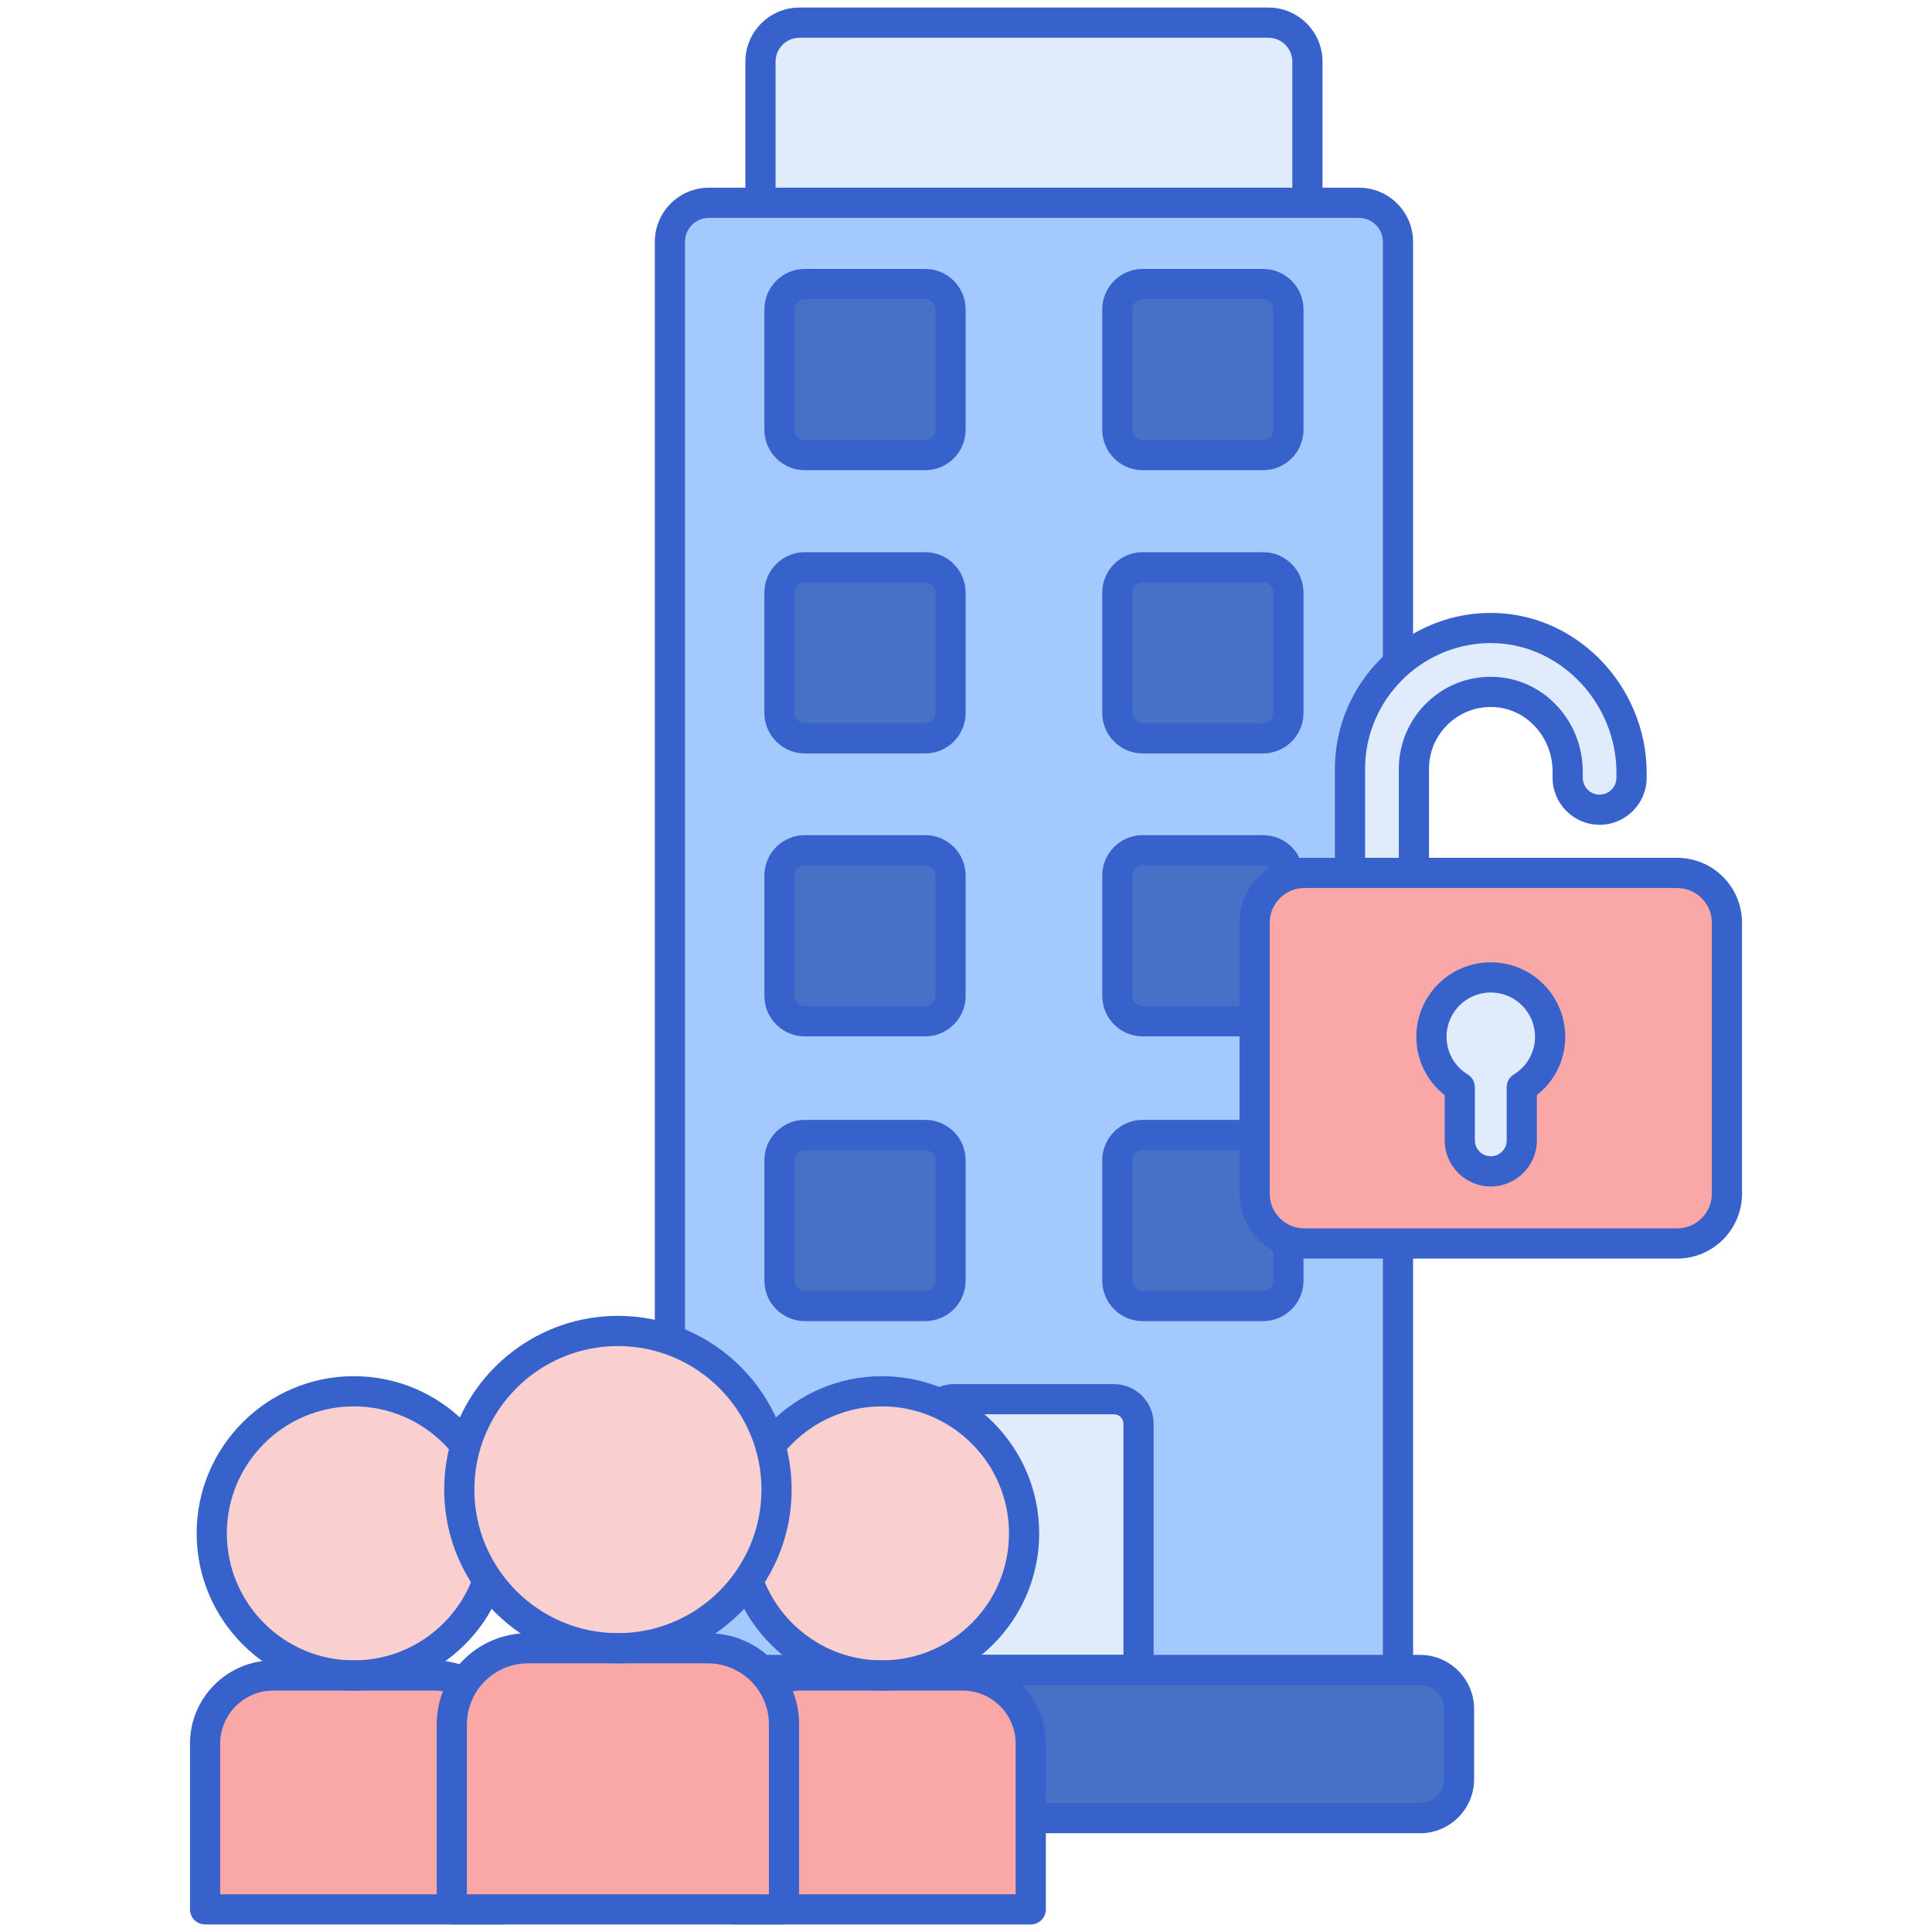
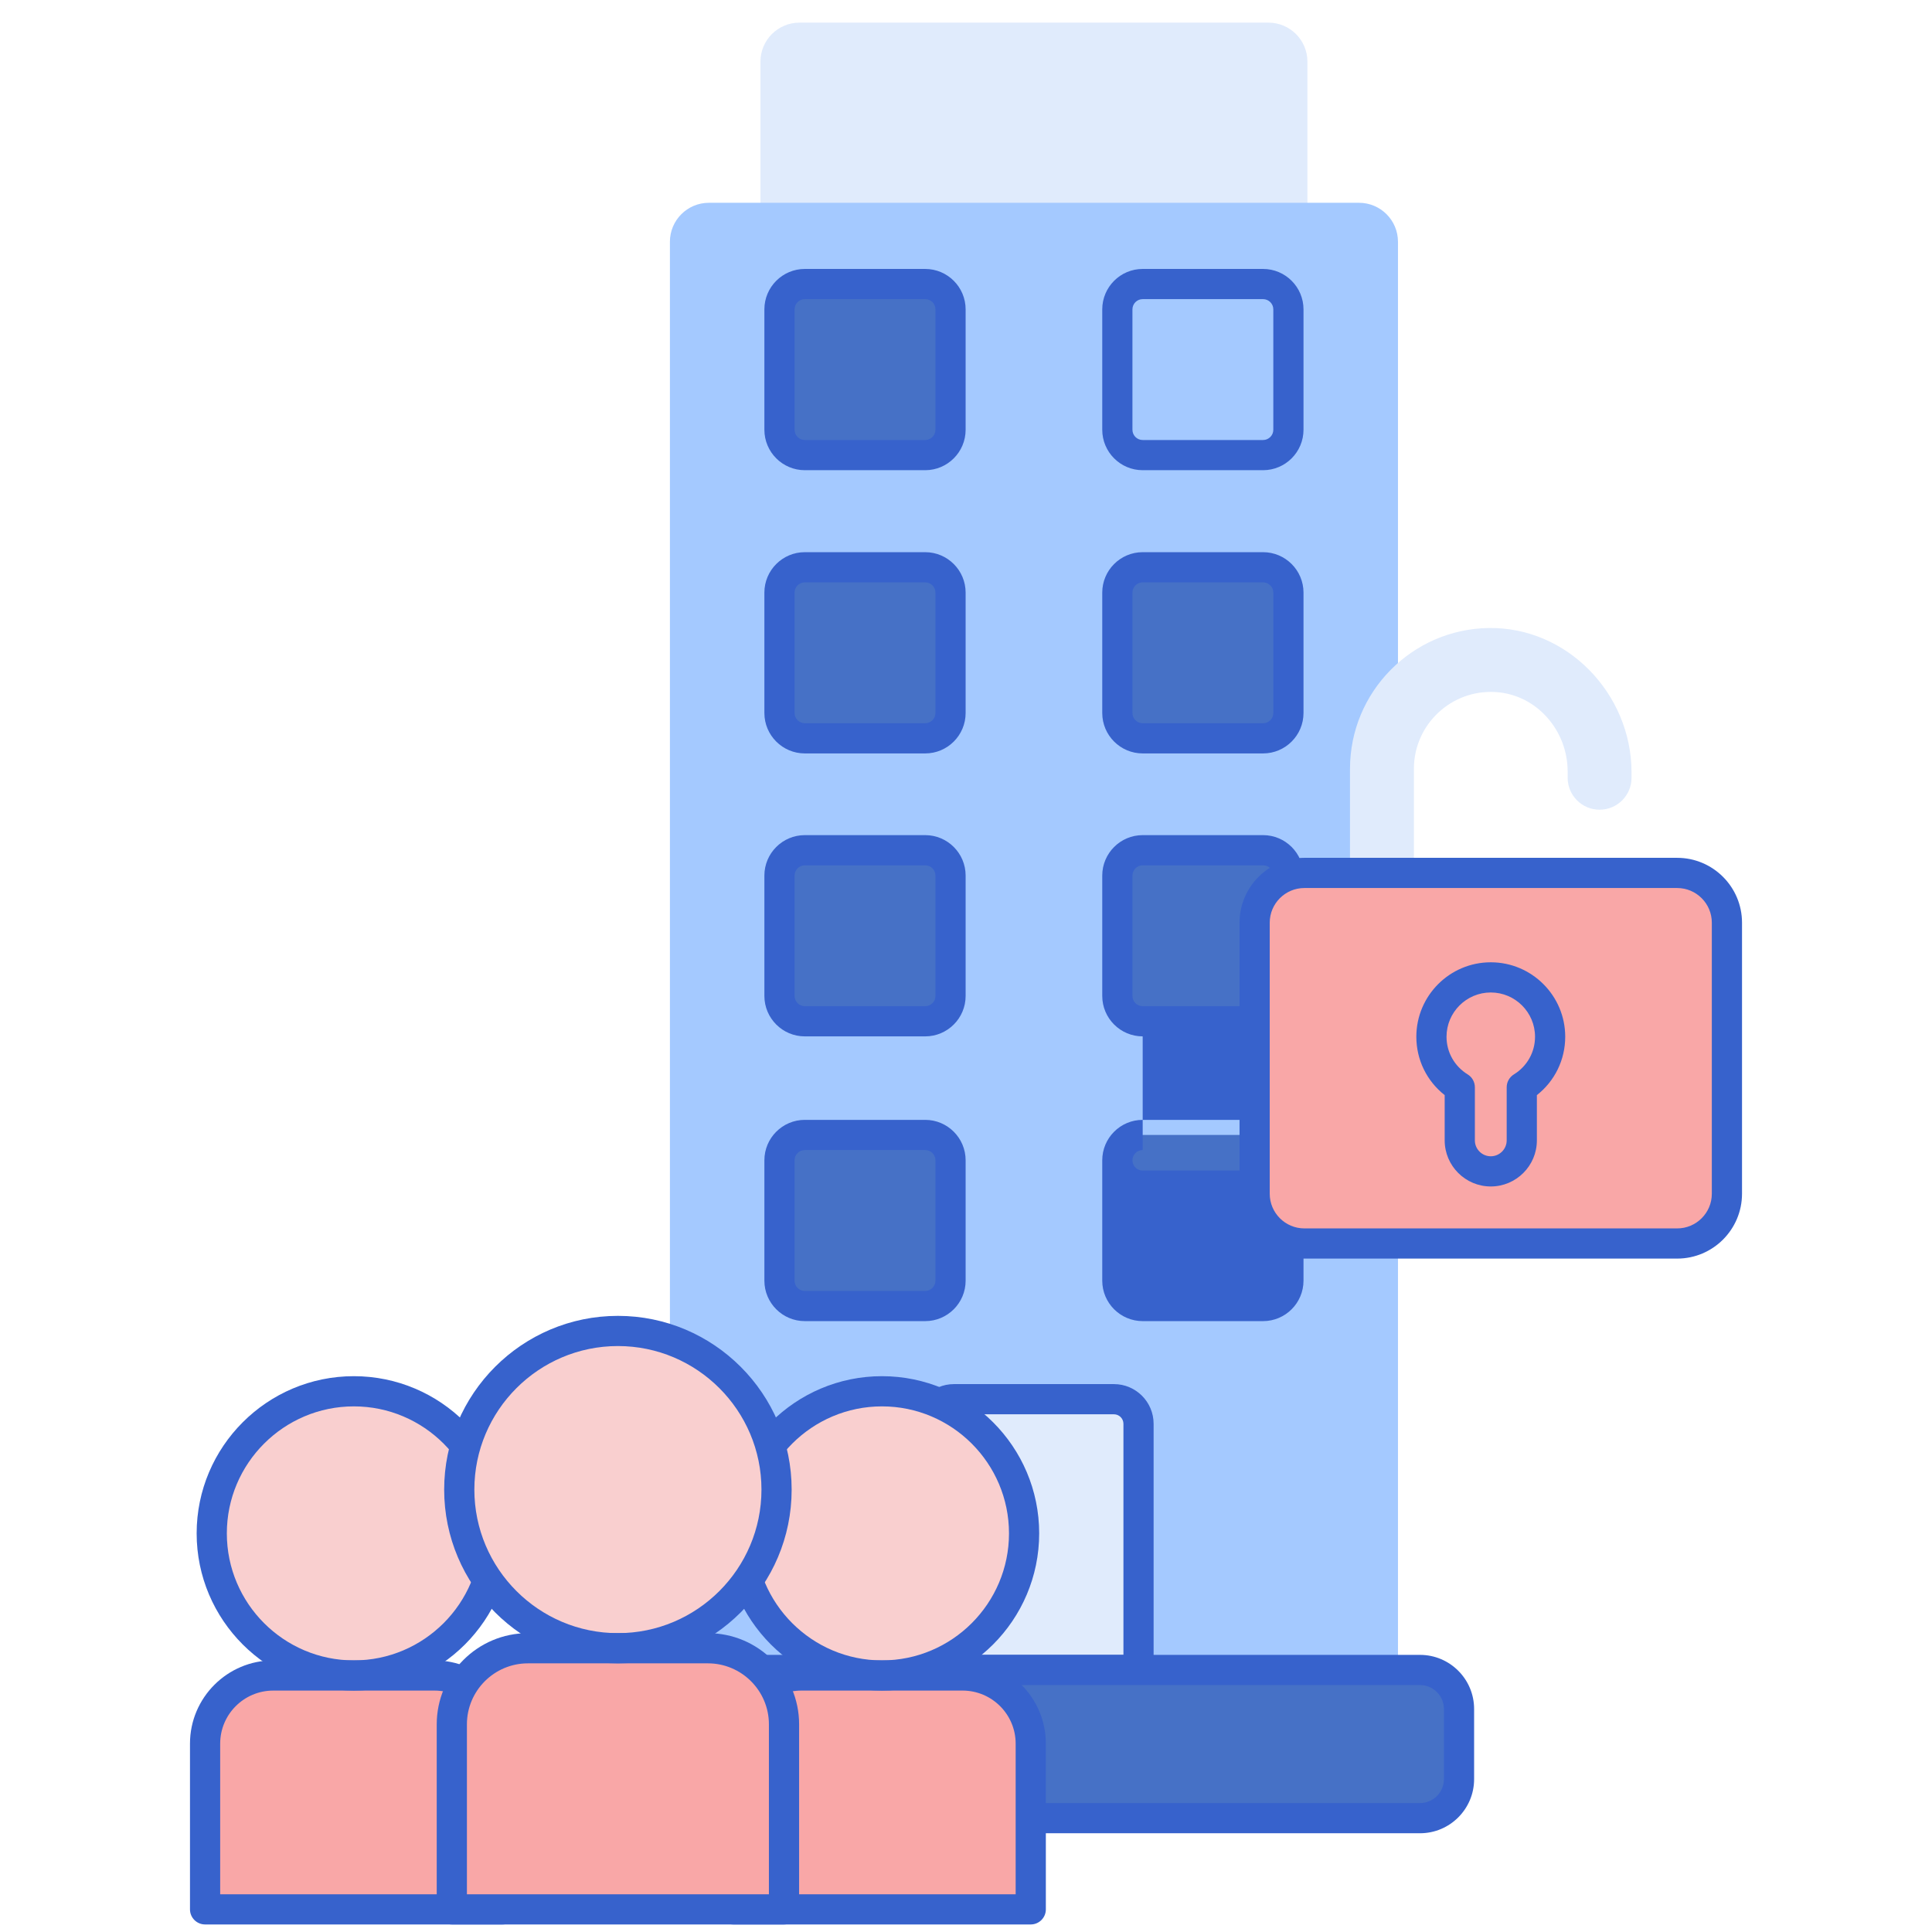
<svg xmlns="http://www.w3.org/2000/svg" id="Layer_1" x="0px" y="0px" viewBox="0 0 256 256" xml:space="preserve">
  <g>
    <g>
      <path fill="#E0EBFC" d="M105.933,3h62.139c2.854,0,5.167,2.314,5.167,5.167v59.548h-72.474V8.167    C100.766,5.314,103.079,3,105.933,3z" />
    </g>
    <g>
-       <path fill="#3762CC" d="M173.24,69.716h-72.474c-1.104,0-2-0.896-2-2V8.167c0-3.952,3.215-7.167,7.167-7.167h62.14    c3.952,0,7.167,3.215,7.167,7.167v59.548C175.24,68.82,174.345,69.716,173.24,69.716z M102.766,65.716h68.474V8.167    c0-1.747-1.421-3.167-3.167-3.167h-62.14c-1.746,0-3.167,1.421-3.167,3.167V65.716z" />
-     </g>
+       </g>
    <g>
      <path fill="#A4C9FF" d="M88.767,231.097h96.472V32.038c0-2.854-2.314-5.167-5.167-5.167H93.934c-2.854,0-5.167,2.314-5.167,5.167    V231.097z" />
    </g>
    <g>
      <g>
        <path fill="#4671C6" d="M151.412,135.325h15.951c1.854,0,3.358-1.503,3.358-3.358v-15.951c0-1.854-1.503-3.358-3.358-3.358     h-15.951c-1.854,0-3.358,1.503-3.358,3.358v15.951C148.054,133.822,149.558,135.325,151.412,135.325z" />
      </g>
      <g>
        <path fill="#4671C6" d="M106.643,135.325h15.951c1.854,0,3.358-1.503,3.358-3.358v-15.951c0-1.854-1.503-3.358-3.358-3.358     h-15.951c-1.854,0-3.358,1.503-3.358,3.358v15.951C103.285,133.822,104.788,135.325,106.643,135.325z" />
      </g>
    </g>
    <g>
      <g>
        <path fill="#4671C6" d="M151.412,173.055h15.951c1.854,0,3.358-1.503,3.358-3.358v-15.951c0-1.854-1.503-3.358-3.358-3.358     h-15.951c-1.854,0-3.358,1.503-3.358,3.358v15.951C148.054,171.552,149.558,173.055,151.412,173.055z" />
      </g>
      <g>
        <path fill="#4671C6" d="M106.643,173.055h15.951c1.854,0,3.358-1.503,3.358-3.358v-15.951c0-1.854-1.503-3.358-3.358-3.358     h-15.951c-1.854,0-3.358,1.503-3.358,3.358v15.951C103.285,171.552,104.788,173.055,106.643,173.055z" />
      </g>
    </g>
    <g>
      <path fill="#E0EBFC" d="M123.145,221.279h27.715v-32.62c0-1.799-1.459-3.258-3.258-3.258h-21.2c-1.799,0-3.258,1.459-3.258,3.258    V221.279z" />
    </g>
    <g>
      <g>
        <path fill="#4671C6" d="M151.412,97.833h15.951c1.854,0,3.358-1.503,3.358-3.358V78.524c0-1.854-1.503-3.358-3.358-3.358h-15.951     c-1.854,0-3.358,1.503-3.358,3.358v15.951C148.054,96.329,149.558,97.833,151.412,97.833z" />
      </g>
      <g>
        <path fill="#4671C6" d="M106.643,97.833h15.951c1.854,0,3.358-1.503,3.358-3.358V78.524c0-1.854-1.503-3.358-3.358-3.358h-15.951     c-1.854,0-3.358,1.503-3.358,3.358v15.951C103.285,96.329,104.788,97.833,106.643,97.833z" />
      </g>
    </g>
    <g>
      <g>
-         <path fill="#4671C6" d="M151.412,60.303h15.951c1.854,0,3.358-1.503,3.358-3.358V40.994c0-1.854-1.503-3.358-3.358-3.358h-15.951     c-1.854,0-3.358,1.503-3.358,3.358v15.951C148.054,58.8,149.558,60.303,151.412,60.303z" />
-       </g>
+         </g>
      <g>
        <path fill="#4671C6" d="M106.643,60.303h15.951c1.854,0,3.358-1.503,3.358-3.358V40.994c0-1.854-1.503-3.358-3.358-3.358h-15.951     c-1.854,0-3.358,1.503-3.358,3.358v15.951C103.285,58.8,104.788,60.303,106.643,60.303z" />
      </g>
    </g>
    <g>
-       <path fill="#3762CC" d="M185.239,233.097H88.767c-1.104,0-2-0.896-2-2V32.038c0-3.952,3.215-7.167,7.167-7.167h86.138    c3.952,0,7.167,3.215,7.167,7.167v199.059C187.239,232.201,186.344,233.097,185.239,233.097z M90.767,229.097h92.472V32.038    c0-1.747-1.421-3.167-3.167-3.167H93.934c-1.746,0-3.167,1.421-3.167,3.167V229.097z" />
-     </g>
+       </g>
    <g>
      <g>
        <path fill="#3762CC" d="M167.363,137.325h-15.951c-2.955,0-5.358-2.403-5.358-5.357v-15.951c0-2.955,2.403-5.358,5.358-5.358     h15.951c2.955,0,5.358,2.403,5.358,5.358v15.951C172.721,134.921,170.318,137.325,167.363,137.325z M151.412,114.658     c-0.749,0-1.358,0.609-1.358,1.358v15.951c0,0.749,0.609,1.357,1.358,1.357h15.951c0.749,0,1.358-0.609,1.358-1.357v-15.951     c0-0.749-0.609-1.358-1.358-1.358H151.412z" />
      </g>
      <g>
        <path fill="#3762CC" d="M122.594,137.325h-15.952c-2.954,0-5.357-2.403-5.357-5.357v-15.951c0-2.955,2.403-5.358,5.357-5.358     h15.952c2.954,0,5.357,2.403,5.357,5.358v15.951C127.952,134.921,125.548,137.325,122.594,137.325z M106.643,114.658     c-0.749,0-1.357,0.609-1.357,1.358v15.951c0,0.749,0.609,1.357,1.357,1.357h15.952c0.749,0,1.357-0.609,1.357-1.357v-15.951     c0-0.749-0.609-1.358-1.357-1.358H106.643z" />
      </g>
    </g>
    <g>
      <g>
-         <path fill="#3762CC" d="M167.363,175.055h-15.951c-2.955,0-5.358-2.403-5.358-5.358v-15.951c0-2.955,2.403-5.358,5.358-5.358     h15.951c2.955,0,5.358,2.403,5.358,5.358v15.951C172.721,172.652,170.318,175.055,167.363,175.055z M151.412,152.388     c-0.749,0-1.358,0.609-1.358,1.358v15.951c0,0.749,0.609,1.358,1.358,1.358h15.951c0.749,0,1.358-0.609,1.358-1.358v-15.951     c0-0.749-0.609-1.358-1.358-1.358H151.412z" />
+         <path fill="#3762CC" d="M167.363,175.055h-15.951c-2.955,0-5.358-2.403-5.358-5.358v-15.951c0-2.955,2.403-5.358,5.358-5.358     h15.951c2.955,0,5.358,2.403,5.358,5.358v15.951C172.721,172.652,170.318,175.055,167.363,175.055z M151.412,152.388     c-0.749,0-1.358,0.609-1.358,1.358c0,0.749,0.609,1.358,1.358,1.358h15.951c0.749,0,1.358-0.609,1.358-1.358v-15.951     c0-0.749-0.609-1.358-1.358-1.358H151.412z" />
      </g>
      <g>
        <path fill="#3762CC" d="M122.594,175.055h-15.952c-2.954,0-5.357-2.403-5.357-5.358v-15.951c0-2.955,2.403-5.358,5.357-5.358     h15.952c2.954,0,5.357,2.403,5.357,5.358v15.951C127.952,172.652,125.548,175.055,122.594,175.055z M106.643,152.388     c-0.749,0-1.357,0.609-1.357,1.358v15.951c0,0.749,0.609,1.358,1.357,1.358h15.952c0.749,0,1.357-0.609,1.357-1.358v-15.951     c0-0.749-0.609-1.358-1.357-1.358H106.643z" />
      </g>
    </g>
    <g>
      <path fill="#3762CC" d="M150.86,223.279h-27.715c-1.104,0-2-0.896-2-2v-32.62c0-2.899,2.358-5.258,5.258-5.258h21.2    c2.899,0,5.257,2.359,5.257,5.258v32.62C152.86,222.383,151.965,223.279,150.86,223.279z M125.146,219.279h23.715v-30.62    c0-0.693-0.564-1.258-1.257-1.258h-21.2c-0.693,0-1.258,0.564-1.258,1.258V219.279z" />
    </g>
    <g>
      <g>
        <path fill="#3762CC" d="M167.363,99.833h-15.951c-2.955,0-5.358-2.403-5.358-5.357V78.523c0-2.954,2.403-5.357,5.358-5.357     h15.951c2.955,0,5.358,2.403,5.358,5.357v15.952C172.721,97.429,170.318,99.833,167.363,99.833z M151.412,77.166     c-0.749,0-1.358,0.609-1.358,1.357v15.952c0,0.749,0.609,1.357,1.358,1.357h15.951c0.749,0,1.358-0.609,1.358-1.357V78.523     c0-0.749-0.609-1.357-1.358-1.357H151.412z" />
      </g>
      <g>
        <path fill="#3762CC" d="M122.594,99.833h-15.952c-2.954,0-5.357-2.403-5.357-5.357V78.523c0-2.954,2.403-5.357,5.357-5.357     h15.952c2.954,0,5.357,2.403,5.357,5.357v15.952C127.952,97.429,125.548,99.833,122.594,99.833z M106.643,77.166     c-0.749,0-1.357,0.609-1.357,1.357v15.952c0,0.749,0.609,1.357,1.357,1.357h15.952c0.749,0,1.357-0.609,1.357-1.357V78.523     c0-0.749-0.609-1.357-1.357-1.357H106.643z" />
      </g>
    </g>
    <g>
      <g>
        <path fill="#3762CC" d="M167.363,62.303h-15.951c-2.955,0-5.358-2.403-5.358-5.358V40.994c0-2.955,2.403-5.358,5.358-5.358     h15.951c2.955,0,5.358,2.403,5.358,5.358v15.951C172.721,59.9,170.318,62.303,167.363,62.303z M151.412,39.636     c-0.749,0-1.358,0.609-1.358,1.358v15.951c0,0.749,0.609,1.358,1.358,1.358h15.951c0.749,0,1.358-0.609,1.358-1.358V40.994     c0-0.749-0.609-1.358-1.358-1.358H151.412z" />
      </g>
      <g>
        <path fill="#3762CC" d="M122.594,62.303h-15.952c-2.954,0-5.357-2.403-5.357-5.358V40.994c0-2.955,2.403-5.358,5.357-5.358     h15.952c2.954,0,5.357,2.403,5.357,5.358v15.951C127.952,59.9,125.548,62.303,122.594,62.303z M106.643,39.636     c-0.749,0-1.357,0.609-1.357,1.358v15.951c0,0.749,0.609,1.358,1.357,1.358h15.952c0.749,0,1.357-0.609,1.357-1.358V40.994     c0-0.749-0.609-1.358-1.357-1.358H106.643z" />
      </g>
    </g>
    <g>
      <path fill="#4671C6" d="M85.846,240.915H188.16c2.854,0,5.167-2.314,5.167-5.167v-9.301c0-2.854-2.314-5.167-5.167-5.167H85.846    c-2.854,0-5.167,2.314-5.167,5.167v9.301C80.678,238.601,82.992,240.915,85.846,240.915z" />
    </g>
    <g>
      <path fill="#3762CC" d="M188.16,242.915H85.846c-3.952,0-7.167-3.215-7.167-7.167v-9.301c0-3.952,3.215-7.167,7.167-7.167H188.16    c3.952,0,7.167,3.215,7.167,7.167v9.301C195.328,239.699,192.112,242.915,188.16,242.915z M85.846,223.279    c-1.747,0-3.167,1.421-3.167,3.167v9.301c0,1.746,1.421,3.167,3.167,3.167H188.16c1.747,0,3.167-1.421,3.167-3.167v-9.301    c0-1.747-1.421-3.167-3.167-3.167H85.846z" />
    </g>
    <g>
      <path fill="#E0EBFC" d="M207.722,102.226v0.831c0,2.338,1.895,4.233,4.233,4.233h0c2.338,0,4.233-1.895,4.233-4.233v-0.697    c0-10.433-8.537-19.319-18.969-19.145c-10.14,0.169-18.337,8.471-18.337,18.651v16.876c0,2.211,1.616,4.186,3.817,4.396    c2.525,0.241,4.65-1.738,4.65-4.213v-17.058c0-5.848,4.953-10.56,10.884-10.163C203.642,92.066,207.722,96.806,207.722,102.226z" />
    </g>
    <g>
-       <path fill="#3762CC" d="M183.104,125.157c-0.198,0-0.396-0.01-0.595-0.029c-3.155-0.301-5.626-3.106-5.626-6.386v-16.876    c0-11.199,9.108-20.463,20.304-20.65c5.418-0.094,10.611,2.013,14.587,5.923c4.077,4.009,6.415,9.557,6.415,15.221v0.697    c0,3.437-2.796,6.233-6.233,6.233s-6.233-2.796-6.233-6.233v-0.831c0-4.496-3.348-8.241-7.623-8.527    c-2.298-0.154-4.477,0.625-6.15,2.19c-1.677,1.568-2.6,3.691-2.6,5.978v17.058c0,1.752-0.744,3.434-2.042,4.613    C186.158,124.583,184.653,125.157,183.104,125.157z M197.522,85.213c-0.089,0-0.179,0-0.269,0.002    c-9.027,0.151-16.371,7.621-16.371,16.651v16.876c0,1.241,0.881,2.297,2.007,2.405c0.646,0.059,1.257-0.141,1.728-0.569    c0.472-0.429,0.732-1.016,0.732-1.653v-17.058c0-3.356,1.41-6.6,3.868-8.899c2.491-2.33,5.737-3.492,9.15-3.26    c6.367,0.427,11.355,5.925,11.355,12.519v0.831c0,1.231,1.001,2.233,2.233,2.233s2.233-1.002,2.233-2.233v-0.697    c0-4.599-1.902-9.107-5.219-12.369C205.83,86.904,201.774,85.213,197.522,85.213z" />
-     </g>
+       </g>
    <g>
      <path fill="#F9A7A7" d="M222.235,164.77h-49.398c-3.64,0-6.591-2.951-6.591-6.591v-35.921c0-3.64,2.951-6.591,6.591-6.591h49.398    c3.64,0,6.591,2.951,6.591,6.591v35.921C228.826,161.819,225.875,164.77,222.235,164.77z" />
    </g>
    <g>
-       <path fill="#E0EBFC" d="M205.4,137.372c0-4.343-3.521-7.864-7.864-7.864c-4.343,0-7.864,3.521-7.864,7.864    c0,2.835,1.506,5.313,3.756,6.697v7.036c0,2.269,1.839,4.108,4.108,4.108s4.108-1.839,4.108-4.108v-7.036    C203.894,142.685,205.4,140.207,205.4,137.372z" />
-     </g>
+       </g>
    <g>
      <path fill="#3762CC" d="M222.235,166.77h-49.398c-4.737,0-8.591-3.854-8.591-8.591v-35.921c0-4.737,3.854-8.591,8.591-8.591    h49.398c4.737,0,8.591,3.854,8.591,8.591v35.921C230.826,162.916,226.972,166.77,222.235,166.77z M172.837,117.667    c-2.531,0-4.591,2.06-4.591,4.591v35.921c0,2.532,2.06,4.591,4.591,4.591h49.398c2.531,0,4.591-2.06,4.591-4.591v-35.921    c0-2.532-2.06-4.591-4.591-4.591H172.837z" />
    </g>
    <g>
      <path fill="#3762CC" d="M197.536,157.213c-3.368,0-6.108-2.74-6.108-6.108v-5.996c-2.371-1.862-3.756-4.679-3.756-7.736    c0-5.439,4.425-9.864,9.864-9.864s9.864,4.425,9.864,9.864c0,3.058-1.385,5.874-3.756,7.737v5.996    C203.644,154.473,200.904,157.213,197.536,157.213z M197.536,131.508c-3.233,0-5.864,2.631-5.864,5.864    c0,2.046,1.048,3.913,2.804,4.993c0.592,0.364,0.952,1.009,0.952,1.704v7.036c0,1.163,0.946,2.108,2.108,2.108    c1.162,0,2.108-0.946,2.108-2.108v-7.036c0-0.695,0.36-1.34,0.953-1.704c1.755-1.08,2.803-2.946,2.803-4.993    C203.4,134.139,200.77,131.508,197.536,131.508z" />
    </g>
    <g>
      <g>
        <g>
          <circle fill="#F9CFCF" cx="116.867" cy="203.181" r="18.829" />
        </g>
        <g>
          <path fill="#F9A7A7" d="M136.58,253H97.154v-21.958c0-4.988,4.043-9.031,9.031-9.031h21.363c4.988,0,9.031,4.044,9.031,9.031      V253z" />
        </g>
        <g>
          <path fill="#3762CC" d="M116.867,224.01c-11.485,0-20.829-9.344-20.829-20.83s9.344-20.829,20.829-20.829      s20.83,9.344,20.83,20.829S128.352,224.01,116.867,224.01z M116.867,186.352c-9.28,0-16.829,7.549-16.829,16.829      s7.549,16.83,16.829,16.83s16.83-7.55,16.83-16.83S126.146,186.352,116.867,186.352z" />
        </g>
        <g>
          <path fill="#3762CC" d="M136.58,255H97.154c-1.104,0-2-0.896-2-2v-21.958c0-6.083,4.949-11.031,11.032-11.031h21.363      c6.083,0,11.031,4.949,11.031,11.031V253C138.58,254.104,137.684,255,136.58,255z M99.154,251h35.426v-19.958      c0-3.877-3.154-7.031-7.031-7.031h-21.363c-3.877,0-7.032,3.154-7.032,7.031V251z" />
        </g>
      </g>
      <g>
        <g>
          <circle fill="#F9CFCF" cx="46.887" cy="203.181" r="18.829" />
        </g>
        <g>
          <path fill="#F9A7A7" d="M66.6,253H27.174v-21.958c0-4.988,4.043-9.031,9.031-9.031h21.363c4.988,0,9.031,4.044,9.031,9.031V253z      " />
        </g>
        <g>
          <path fill="#3762CC" d="M46.887,224.01c-11.485,0-20.83-9.344-20.83-20.83s9.344-20.829,20.83-20.829      s20.829,9.344,20.829,20.829S58.373,224.01,46.887,224.01z M46.887,186.352c-9.28,0-16.83,7.549-16.83,16.829      s7.55,16.83,16.83,16.83s16.829-7.55,16.829-16.83S56.167,186.352,46.887,186.352z" />
        </g>
        <g>
          <path fill="#3762CC" d="M66.6,255H27.174c-1.104,0-2-0.896-2-2v-21.958c0-6.083,4.949-11.031,11.031-11.031h21.363      c6.083,0,11.031,4.949,11.031,11.031V253C68.6,254.104,67.704,255,66.6,255z M29.174,251H64.6v-19.958      c0-3.877-3.154-7.031-7.031-7.031H36.206c-3.877,0-7.031,3.154-7.031,7.031V251z" />
        </g>
      </g>
      <g>
        <g>
          <circle fill="#F9CFCF" cx="81.877" cy="197.38" r="21.022" />
        </g>
        <g>
          <path fill="#F9A7A7" d="M103.885,253H59.869v-24.515c0-5.569,4.514-10.083,10.083-10.083h23.85      c5.569,0,10.083,4.514,10.083,10.083V253z" />
        </g>
        <g>
          <path fill="#3762CC" d="M81.877,220.402c-12.694,0-23.022-10.328-23.022-23.021c0-12.694,10.328-23.022,23.022-23.022      c12.694,0,23.021,10.328,23.021,23.022C104.898,210.074,94.571,220.402,81.877,220.402z M81.877,178.358      c-10.489,0-19.022,8.533-19.022,19.022c0,10.488,8.533,19.021,19.022,19.021c10.488,0,19.021-8.533,19.021-19.021      C100.898,186.892,92.365,178.358,81.877,178.358z" />
        </g>
        <g>
          <path fill="#3762CC" d="M103.885,255H59.869c-1.104,0-2-0.896-2-2v-24.515c0-6.663,5.42-12.083,12.083-12.083h23.851      c6.662,0,12.083,5.42,12.083,12.083V253C105.885,254.104,104.989,255,103.885,255z M61.869,251h40.016v-22.515      c0-4.457-3.626-8.083-8.083-8.083H69.952c-4.457,0-8.083,3.626-8.083,8.083V251z" />
        </g>
      </g>
    </g>
  </g>
</svg>